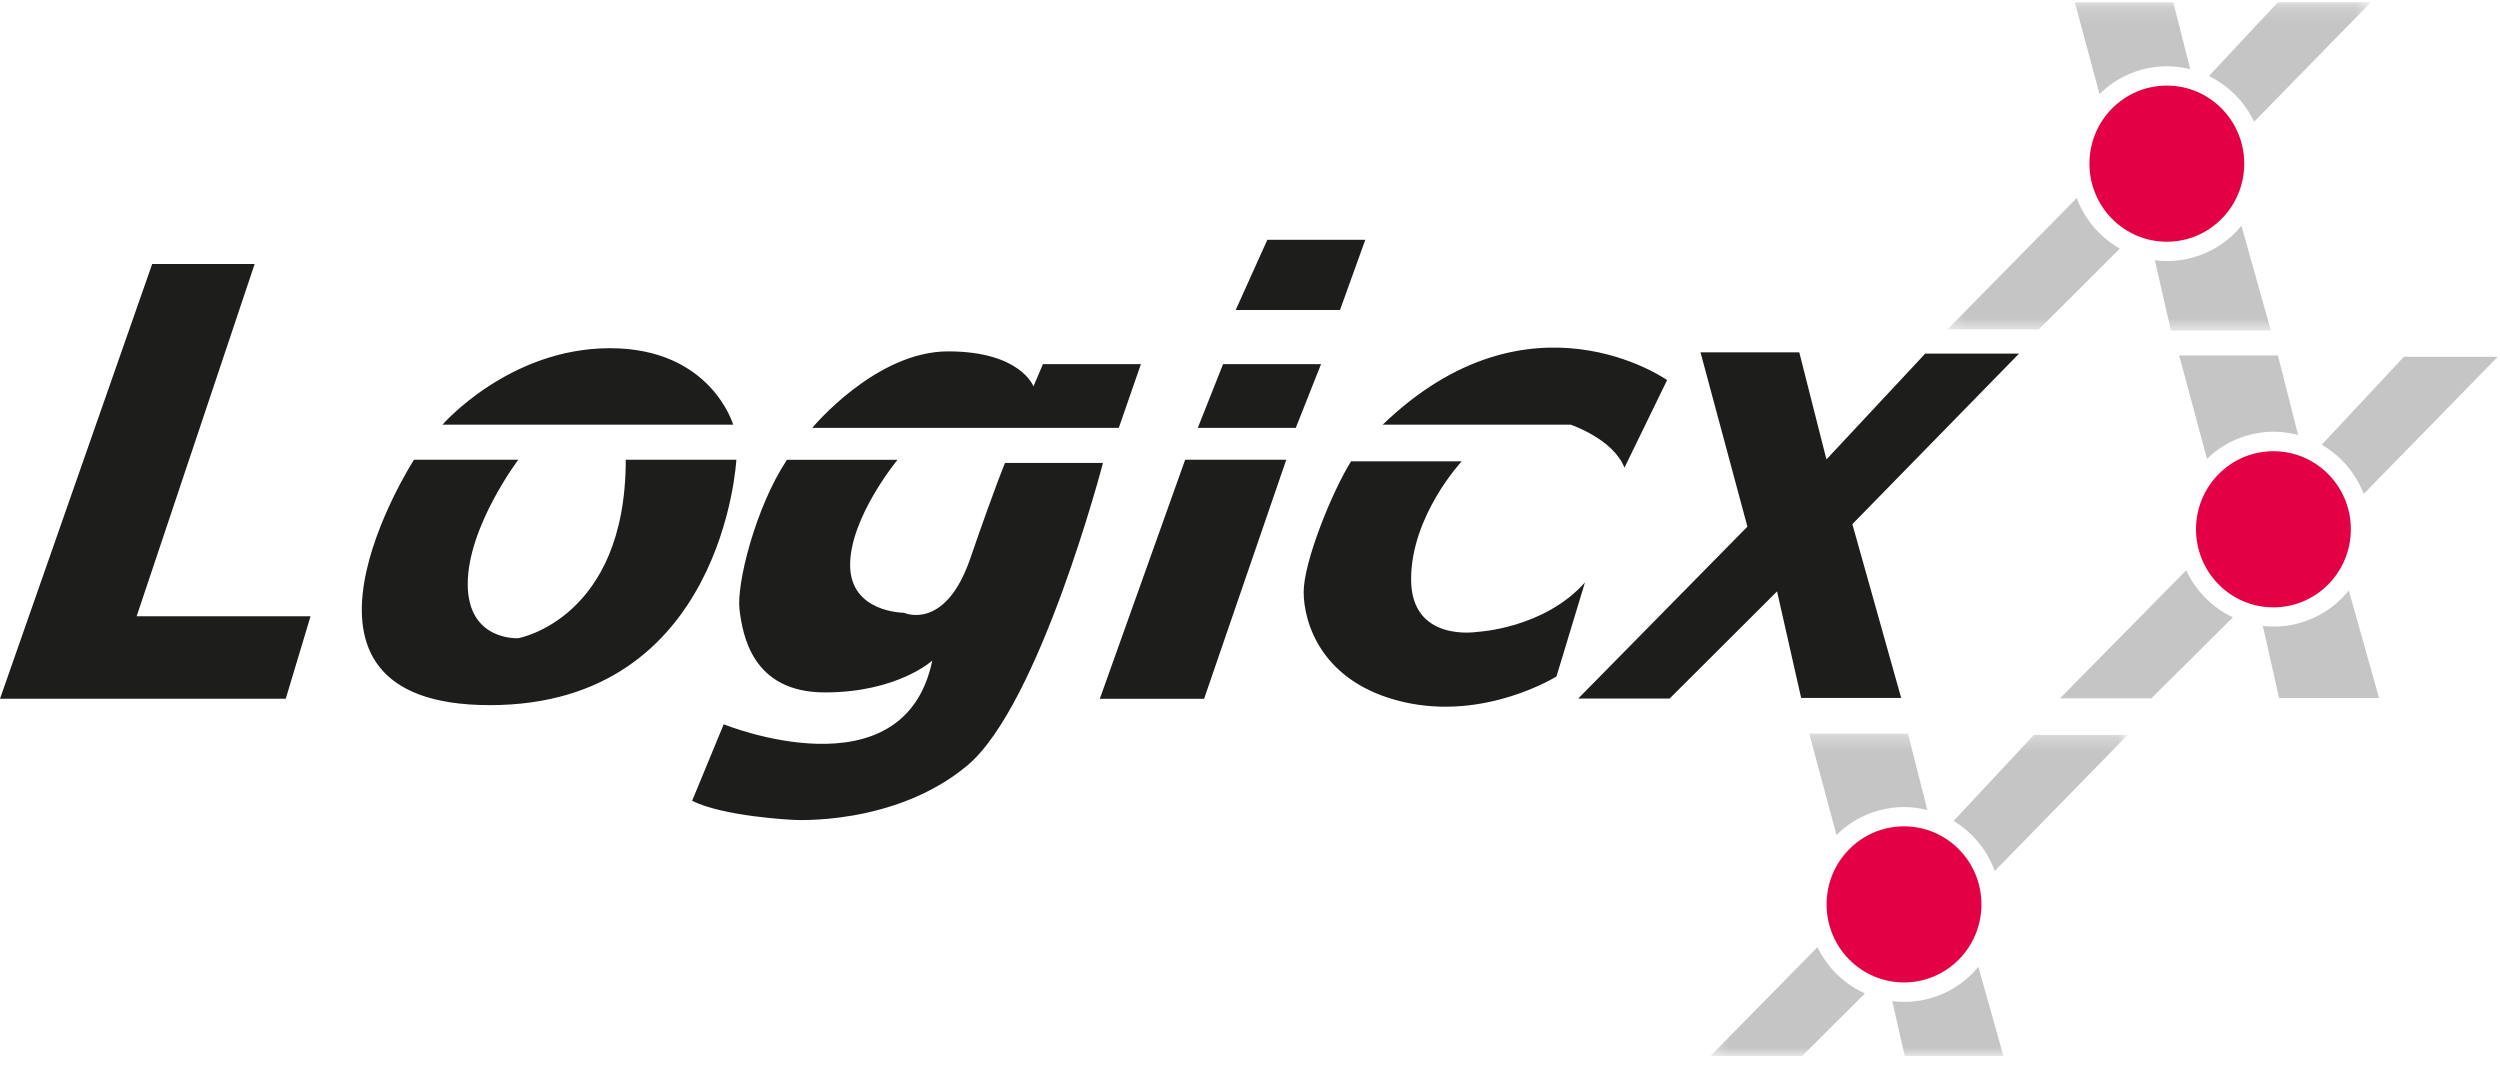
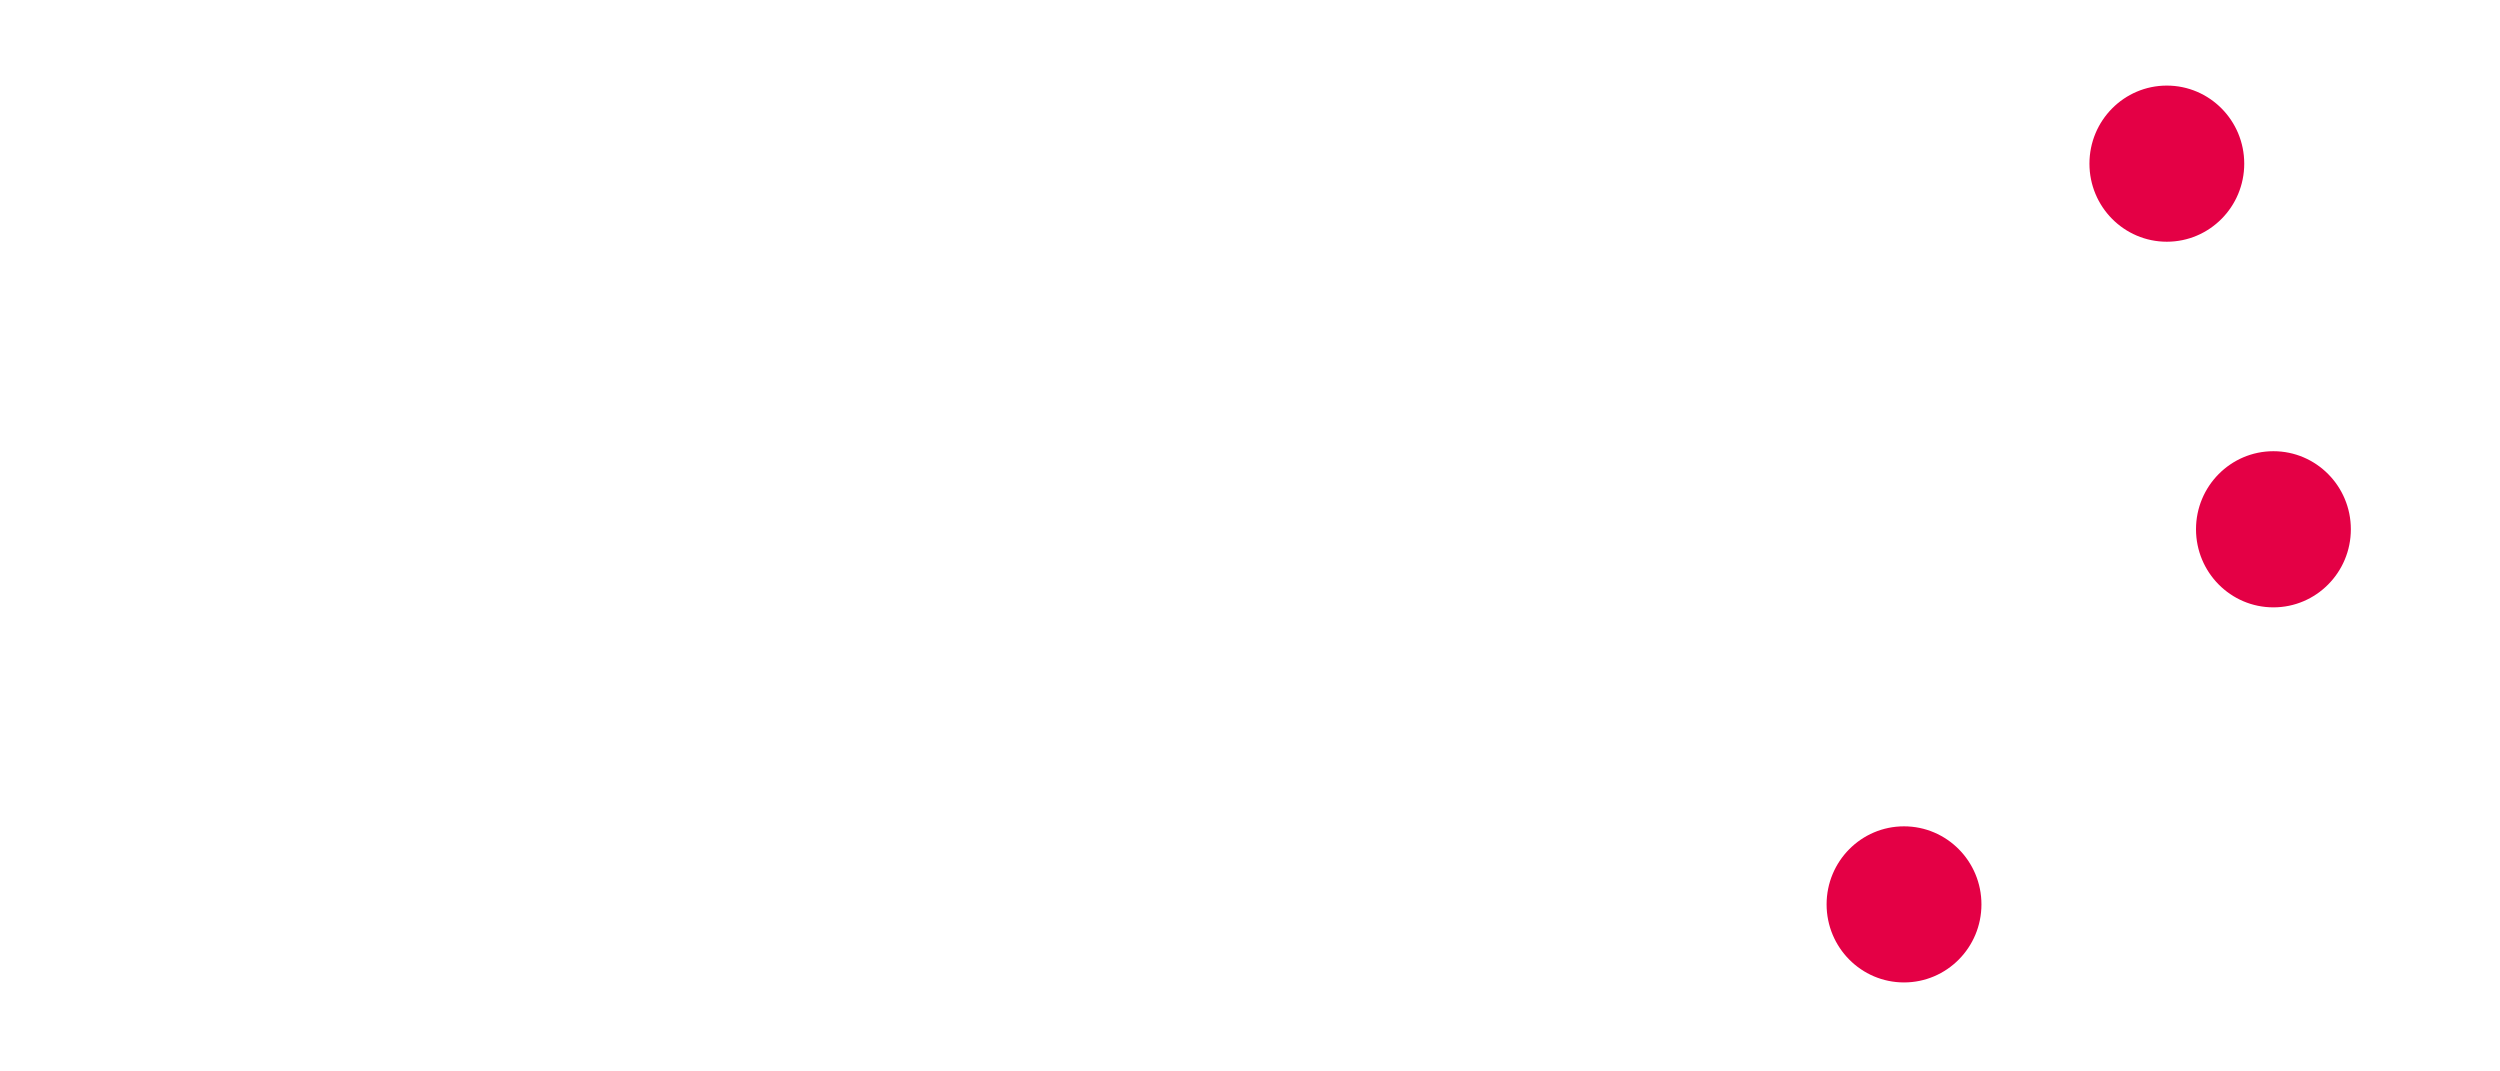
<svg xmlns="http://www.w3.org/2000/svg" xmlns:xlink="http://www.w3.org/1999/xlink" width="161" height="69">
  <defs>
    <path id="a" d="M.219.143H27.49v21.149H.219z" />
-     <path id="c" d="M.25.274h26.875V21.03H.25z" />
  </defs>
  <g fill="none" fill-rule="evenodd">
-     <path fill="#1D1D1B" d="M9.801 17L0 45h18.401L20 39.686H8.8L16.4 17zm18.692 10.35s4.274-4.926 10.789-4.926c6.511 0 7.936 4.926 7.936 4.926H28.493zm23.814.205H72.05l1.424-4.104h-6.31l-.61 1.435s-.813-2.257-5.496-2.257c-4.68 0-8.75 4.926-8.75 4.926m24.83 0h6.31l1.627-4.104h-6.31zm2.442-7.593h6.717l1.627-4.517h-6.309zm-3.256 9.646h6.512l-5.292 15.394h-6.716zm-11.602.205h6.31S66.96 45.41 62.28 49.31c-4.681 3.9-11.195 3.49-11.195 3.49s-4.477-.206-6.512-1.23l2.035-4.926s11.6 4.72 13.432-4.104c0 0-2.238 2.052-6.918 2.052-4.683 0-5.292-3.695-5.498-5.336-.202-1.644 1.02-6.567 3.055-9.647h7.123s-3.054 3.694-3.054 6.773c0 3.078 3.46 3.078 3.46 3.078s2.647 1.232 4.276-3.489c1.627-4.72 2.238-6.157 2.238-6.157M40.3 29.608h7.121s-.813 15.803-15.874 15.803-4.886-15.803-4.886-15.803h6.717s-3.256 4.31-3.256 8.004 3.256 3.488 3.256 3.488 6.921-1.231 6.921-11.492m48.745-2.258h12.11s2.747.924 3.46 2.771l2.748-5.643s-8.855-6.26-18.318 2.872m-2.036 2.361h7.125s-3.258 3.488-3.258 7.593c0 4.104 4.274 3.388 4.274 3.388s4.275-.208 6.922-3.183l-1.834 6.054s-4.578 2.874-9.869 1.642c-5.293-1.231-6.412-5.13-6.412-7.08 0-1.95 1.832-6.466 3.052-8.414m22.504-7.021h6.361l1.75 6.897 6.362-6.815h6.042l-10.735 10.984 3.144 11.193h-6.442l-1.552-6.862-6.916 6.897h-5.886l10.893-11.068z" />
    <g transform="translate(125.196)">
      <mask id="b" fill="#fff">
        <use xlink:href="#a" />
      </mask>
-       <path d="M14.361 4.268c.516 0 1.015.071 1.495.19L14.762.144H8.42l1.594 5.918a6.163 6.163 0 014.348-1.793m5.607 3.572L27.491.143h-5.993L17.06 4.897a6.269 6.269 0 012.908 2.943m-11.42 4.912l-8.33 8.46h5.885l5.218-5.203a6.277 6.277 0 01-2.774-3.257m5.814 4.06c-.267 0-.527-.022-.785-.055l1.035 4.535h6.441l-1.9-6.753a6.186 6.186 0 01-4.791 2.272" fill="#C5C5C5" mask="url(#b)" />
    </g>
-     <path d="M152.222 31.808l8.632-8.832h-6.044l-5.29 5.665a6.275 6.275 0 012.702 3.167m-5.795-4.003c.545 0 1.07.079 1.572.211l-1.3-5.123h-6.36l1.791 6.658a6.166 6.166 0 014.297-1.746m0 12.546c-.236 0-.47-.018-.699-.041l1.044 4.64h6.44l-1.95-6.928a6.19 6.19 0 01-4.835 2.329m-5.633-3.625l-8.13 8.245h5.884l5.25-5.215a6.267 6.267 0 01-3.004-3.03" fill="#C5C5C5" />
    <g transform="translate(109.902 46.97)">
      <mask id="d" fill="#fff">
        <use xlink:href="#c" />
      </mask>
      <path d="M18.56 9.12L27.125.356h-6.041l-5.175 5.542a6.267 6.267 0 012.651 3.224m-5.833-4.115c.516 0 1.014.07 1.494.19L12.972.273h-6.36l1.757 6.532a6.178 6.178 0 014.358-1.8m-5.583 9.022L.25 21.031h5.913l4.036-4.025a6.262 6.262 0 01-3.055-2.978m5.583 3.523a5.84 5.84 0 01-.77-.054l.806 3.534h6.355l-1.615-5.738a6.18 6.18 0 01-4.776 2.258" fill="#C5C5C5" mask="url(#d)" />
    </g>
    <path d="M134.56 10.54c0-2.777 2.23-5.028 4.984-5.028s4.985 2.251 4.985 5.028c0 2.776-2.231 5.027-4.985 5.027-2.754 0-4.984-2.251-4.984-5.027m6.863 23.544c0-2.774 2.232-5.026 4.985-5.026 2.754 0 4.987 2.252 4.987 5.026 0 2.778-2.233 5.03-4.987 5.03-2.753 0-4.985-2.252-4.985-5.03m-23.79 24.158c0-2.776 2.231-5.026 4.985-5.026 2.754 0 4.987 2.25 4.987 5.026 0 2.777-2.233 5.027-4.987 5.027s-4.985-2.25-4.985-5.027" fill="#E40045" />
  </g>
</svg>